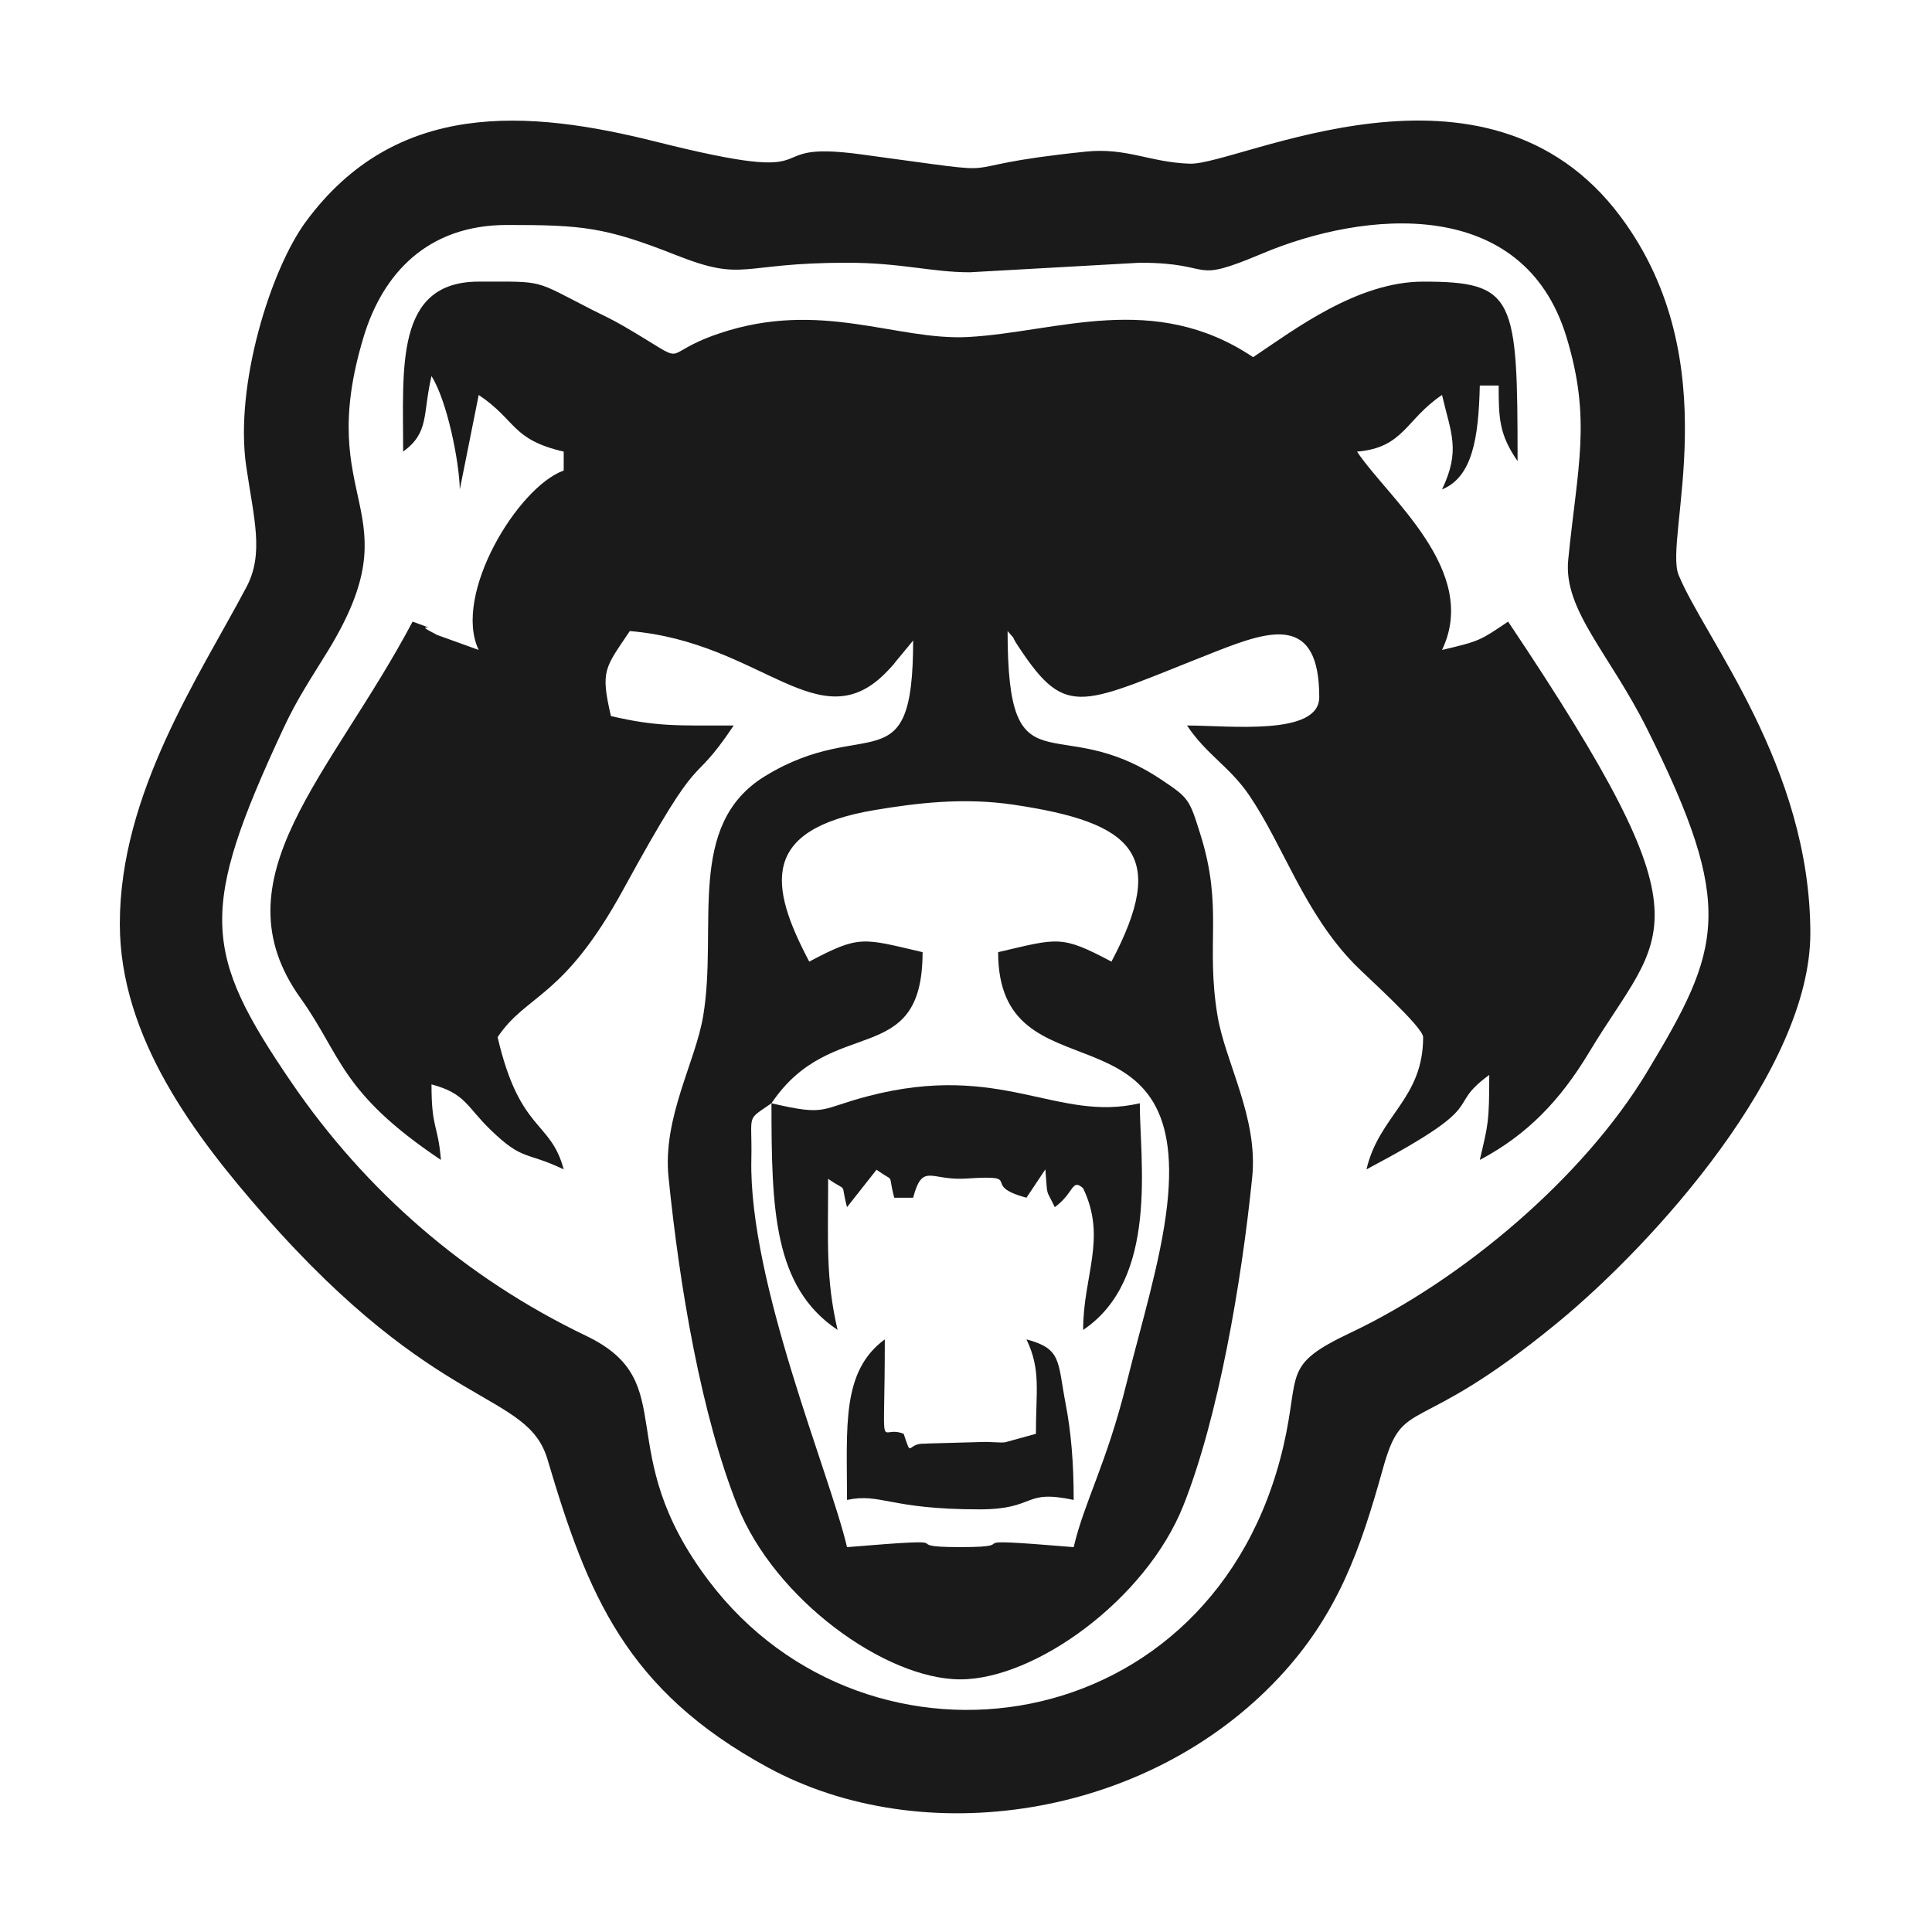
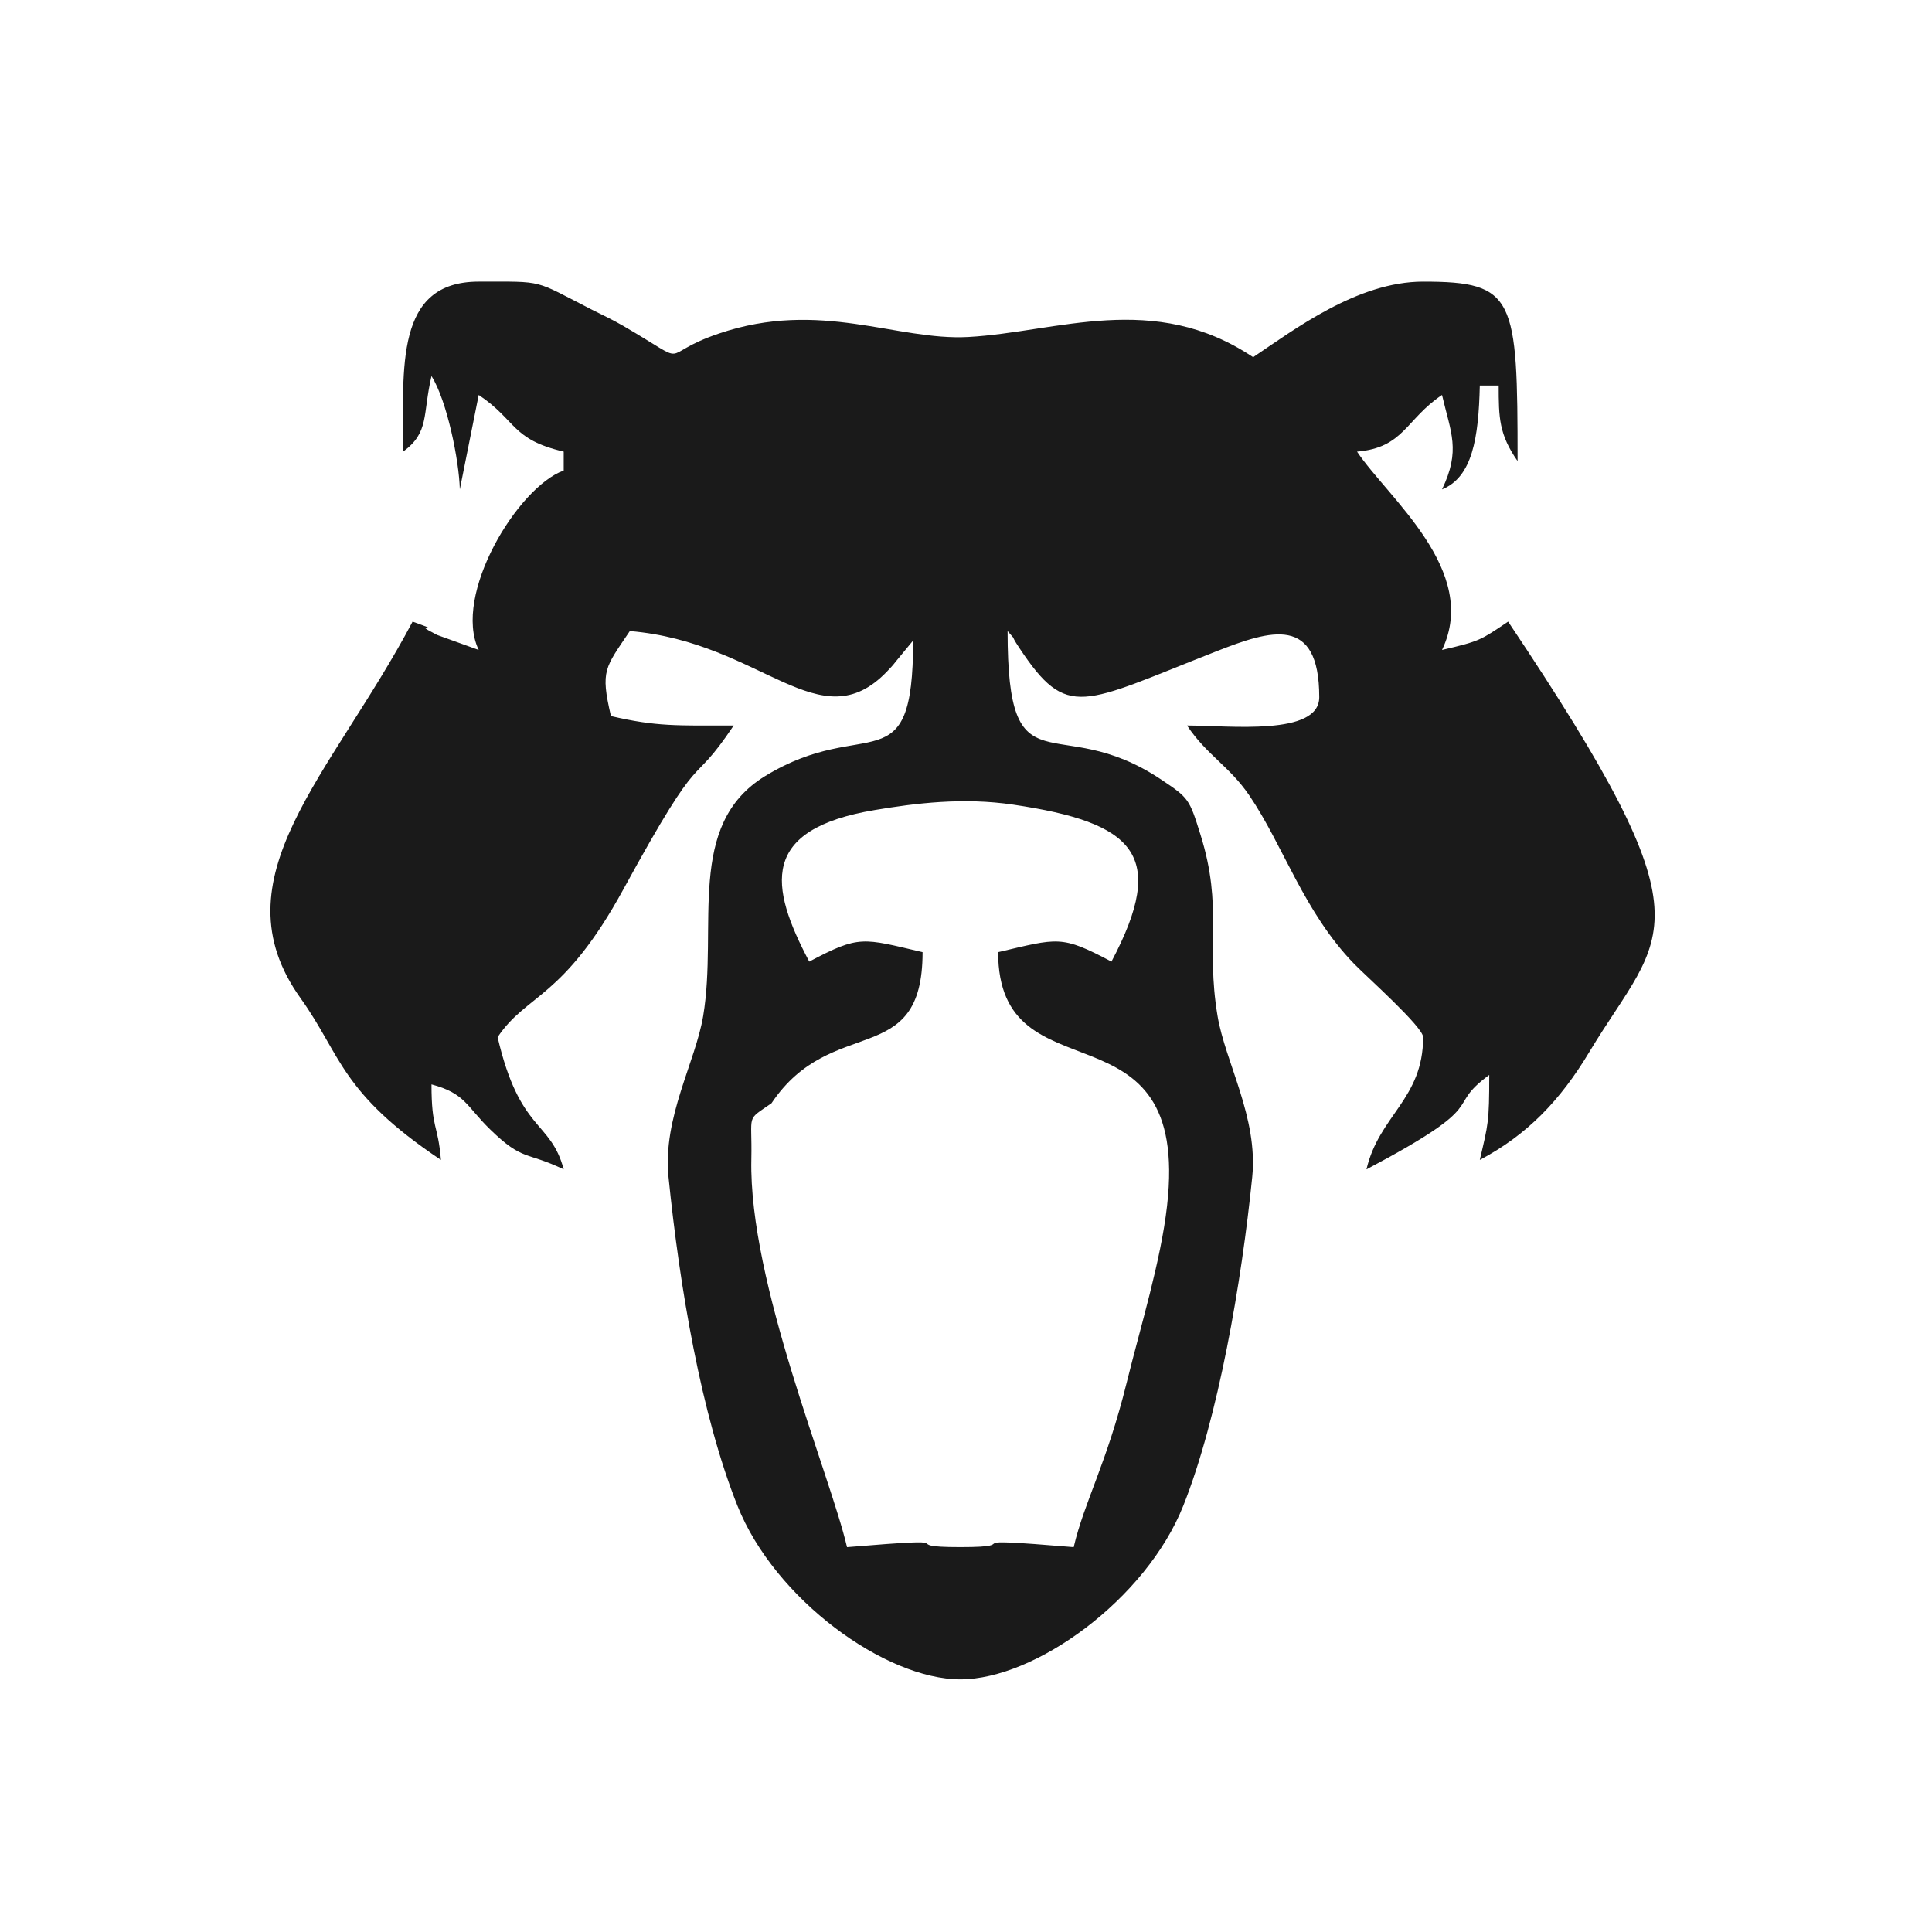
<svg xmlns="http://www.w3.org/2000/svg" xml:space="preserve" width="80mm" height="80mm" style="shape-rendering:geometricPrecision; text-rendering:geometricPrecision; image-rendering:optimizeQuality; fill-rule:evenodd; clip-rule:evenodd" viewBox="0 0 8000 8000">
  <defs>
    <style type="text/css">  .fil0 {fill:#1A1A1A}  </style>
  </defs>
  <g id="Слой_x0020_1">
    <g id="_2814371466880">
      <path class="fil0" d="M3194.53 4568.4c250.17,-373.59 625.69,-135.26 625.69,-625.7 -249.39,-58.1 -259.82,-71.72 -469.27,39.11 -166.08,-313.87 -204.74,-548.02 271.74,-627.69 167.41,-27.99 364.58,-53.17 573.52,-22.14 500.61,74.34 641.09,205.8 406.14,649.83 -209.45,-110.83 -219.89,-97.21 -469.28,-39.11 0,623.88 798.94,175.61 699.44,1050.78 -26.08,229.39 -108.41,494.41 -167.35,732.71 -82.83,334.81 -175.59,492.86 -219.24,680.2 -538.48,-44.81 -176.38,-0.14 -469.27,-0.14 -292.89,0 69.2,-44.67 -469.27,0.14 -70.65,-303.23 -407.16,-1095.68 -396.21,-1605.79 4.17,-194.37 -25.02,-156.88 83.36,-232.2zm-1525.15 -2698.33c109.29,-80.07 79.83,-151.88 117.33,-312.84 64.32,101.38 114.68,351.3 117.31,469.27l78.21 -391.06c157.44,105.42 134.43,183.95 351.95,234.63l0 78.22c-191.36,69.27 -460.96,515.82 -351.95,743.01l-172.43 -62.2c-7.87,-3.88 -18.04,-9.78 -25.48,-13.65 -73.01,-37.92 58.09,7.01 -75.83,-41.47 -337.17,637.23 -819.04,1063.09 -464.09,1559.07 170.23,237.86 163.02,389.81 581.4,669.98 -12.53,-150.69 -39.09,-126.07 -39.09,-312.85 140.68,37.57 144.13,90.53 243.26,186.9 136.51,132.71 146.81,89.54 304.21,165.06 -54.77,-205.16 -181.58,-151.96 -273.73,-547.49 121.37,-181.24 271.23,-155.5 521.19,-612.88 343.51,-628.51 266.25,-393.57 456.45,-677.61 -236.33,0 -318.97,5.01 -508.37,-39.11 -44.41,-190.62 -24.31,-198.85 78.21,-351.96 548.42,45.64 785.29,460.1 1065.91,166.48 34.63,-36.24 19.43,-21.94 54.25,-63.09l53.02 -64.28c0,606.27 -192.81,305.2 -612.24,560.92 -331.7,202.23 -195.06,623.26 -257.24,994.18 -32.04,191.2 -168.3,420.76 -143.49,666.53 45.86,454.34 135.29,984.07 285.31,1360.78 154.68,388.38 613.01,719.26 923.2,719.26 310.18,0 768.51,-330.88 923.19,-719.26 144.57,-363 241.17,-923.45 285.32,-1360.78 24.8,-245.78 -111.46,-475.33 -143.5,-666.53 -50.23,-299.64 24.25,-446.74 -70.6,-750.63 -46.36,-148.55 -48.13,-152 -162.56,-228.5 -438.22,-292.96 -636.32,68.89 -636.32,-615.08 46.59,53.61 3.02,1.07 48.17,69.14 200.01,301.61 258.23,233.54 817.83,14.17 223.33,-87.55 424.5,-151.44 424.5,190.43 0,161.78 -372.46,117.33 -547.48,117.33 82.29,122.9 175.78,168.89 257.87,289.6 141.23,207.62 225.95,483.59 435.39,698.7 48.46,49.78 284.39,260.11 284.39,302.19 0,256.99 -182.36,323.07 -234.63,547.49 532.71,-281.87 314.4,-248.94 508.38,-391.06 0,196.48 -4.37,202.84 -39.11,351.95 196.94,-104.2 333.54,-247.2 453.1,-446.32 307.7,-512.43 523.63,-499.32 -335.79,-1782.73 -115.03,77.03 -114.55,80.24 -273.74,117.32 157.29,-327.8 -223,-628.64 -351.95,-821.23 194.3,-16.16 201.54,-133.91 351.95,-234.63 36.74,157.71 78,228.49 0,391.06 125.29,-50.58 151.57,-212.05 156.43,-430.17l78.2 0c0,133.47 1.27,202.1 78.22,312.85 0,-677.94 -9.78,-743.02 -391.06,-743.02 -272.61,0 -534.31,199.28 -703.91,312.85 -411.24,-275.38 -810.61,-103.99 -1178.99,-83.6 -297.62,16.48 -612.4,-156.83 -1032.82,-14.38 -266.85,90.41 -98.05,142.04 -395.48,-31.02 -49.37,-28.72 -86.42,-45.06 -129.58,-67.09 -246.76,-125.92 -192.79,-116.76 -469.84,-116.76 -347.47,0 -312.85,354.79 -312.85,703.91z" />
-       <path class="fil0" d="M2099.55 931.53c310.25,0 405.16,8.3 697.72,124.03 290.98,115.1 258.22,32.39 710.11,32.39 225.14,0 349.82,39.49 508.37,39.49l703.92 -39.49c322.29,0 197.49,92.19 508.37,-38.58 421.54,-177.33 1078.5,-241.99 1257.96,344.87 105.37,344.58 45.74,538.32 7.59,924.34 -20.43,206.72 170.61,387.68 325.71,697.67 370.68,740.81 307.98,912.61 0.35,1423.08 -264.19,438.35 -765.36,860.43 -1227.8,1079.47 -284.81,134.91 -207.22,164.69 -276.83,466.18 -284.34,1231.53 -1718.74,1432.8 -2378.92,562.51 -413.57,-545.19 -106.13,-823.02 -509.08,-1016.06 -499.65,-239.38 -914.26,-601.38 -1219.65,-1048.51 -369.06,-540.31 -385.15,-712.34 -34.02,-1466.43 59.22,-127.19 117.91,-212.26 185.48,-322.9 359.88,-589.24 -64.16,-603.3 147.17,-1299.74 79.11,-260.75 264,-462.32 593.55,-462.32zm-1603.35 2893.85c0,471.39 312.41,880.86 595.26,1203.62 722.34,824.22 1090.71,727.02 1175.72,1014.22 164.92,557.19 324.16,956.15 913.78,1276.17 638.59,346.59 1567.11,213.65 2116.2,-374.62 242.46,-259.75 336.23,-529.65 428.71,-861.78 87.13,-312.95 125.99,-115.01 723.53,-606.08 403.04,-331.21 1046.8,-1047.89 1046.8,-1612.42 0,-691.65 -438.65,-1222.64 -545.55,-1483.95 -62.72,-153.32 212.3,-877.34 -240.62,-1484.06 -556.5,-745.48 -1582.52,-211.85 -1783.57,-218.66 -165.29,-5.59 -261.44,-67.36 -429.69,-50.05 -649.33,66.86 -213.3,108.01 -934.43,11.03 -454.89,-61.18 -77.13,140.94 -844.51,-51.72 -529.03,-132.81 -1078.35,-176.99 -1452.12,331.84 -144.44,196.61 -295.31,675.95 -246.18,1011.82 31.92,218.24 74.42,361.46 0.98,500.19 -195.46,369.27 -524.31,854.01 -524.31,1394.45z" />
-       <path class="fil0" d="M3194.53 4568.4c0,439.45 8.18,760.73 273.74,938.54 -49.65,-213.13 -39.11,-363.92 -39.11,-625.69 86.43,60.06 48.6,6.41 78.22,117.31l122.1 -154.9c81.63,58.54 43.81,4.89 73.43,115.81l78.2 0c38.33,-143.52 71.61,-73.41 206.45,-78.74 3.05,-0.12 14.02,-0.64 17.09,-0.84 244.12,-15.8 48,26.77 245.74,79.58l78.21 -117.33c10.32,121.08 -0.48,73.93 39.11,156.42 81.01,-59.35 69.73,-120.94 117.31,-78.2 99.42,207.17 0,361.39 0,586.58 313.98,-210.24 234.65,-700.97 234.65,-938.54 -343.74,80.08 -570.34,-173.6 -1124.21,-29.75 -204.29,53.05 -167.65,84.1 -400.93,29.75z" />
-       <path class="fil0" d="M3507.38 6210.85c140.26,-29.7 173.32,39.11 547.48,39.11 240.33,0 176.8,-84.48 391.06,-39.11 0,-158.89 -11.46,-284.1 -33.16,-397 -34.26,-178.22 -15.35,-228.55 -162.37,-267.8 60.53,126.15 39.1,213.17 39.1,391.07l-128.76 35.4c-3.1,0.31 -13.9,0.46 -16.95,0.59l-50.07 -2.12c-2.91,-0.05 -13.71,-0.21 -16.61,-0.25l-229.59 6.33c-3.75,0.02 -15.52,1.02 -19.15,0.87 -74.8,-2.86 -51.08,65.56 -86.35,-40.82 -106.21,-42.88 -78.21,124.27 -78.21,-391.07 -180.27,132.08 -156.42,361.07 -156.42,664.8z" />
    </g>
  </g>
</svg>